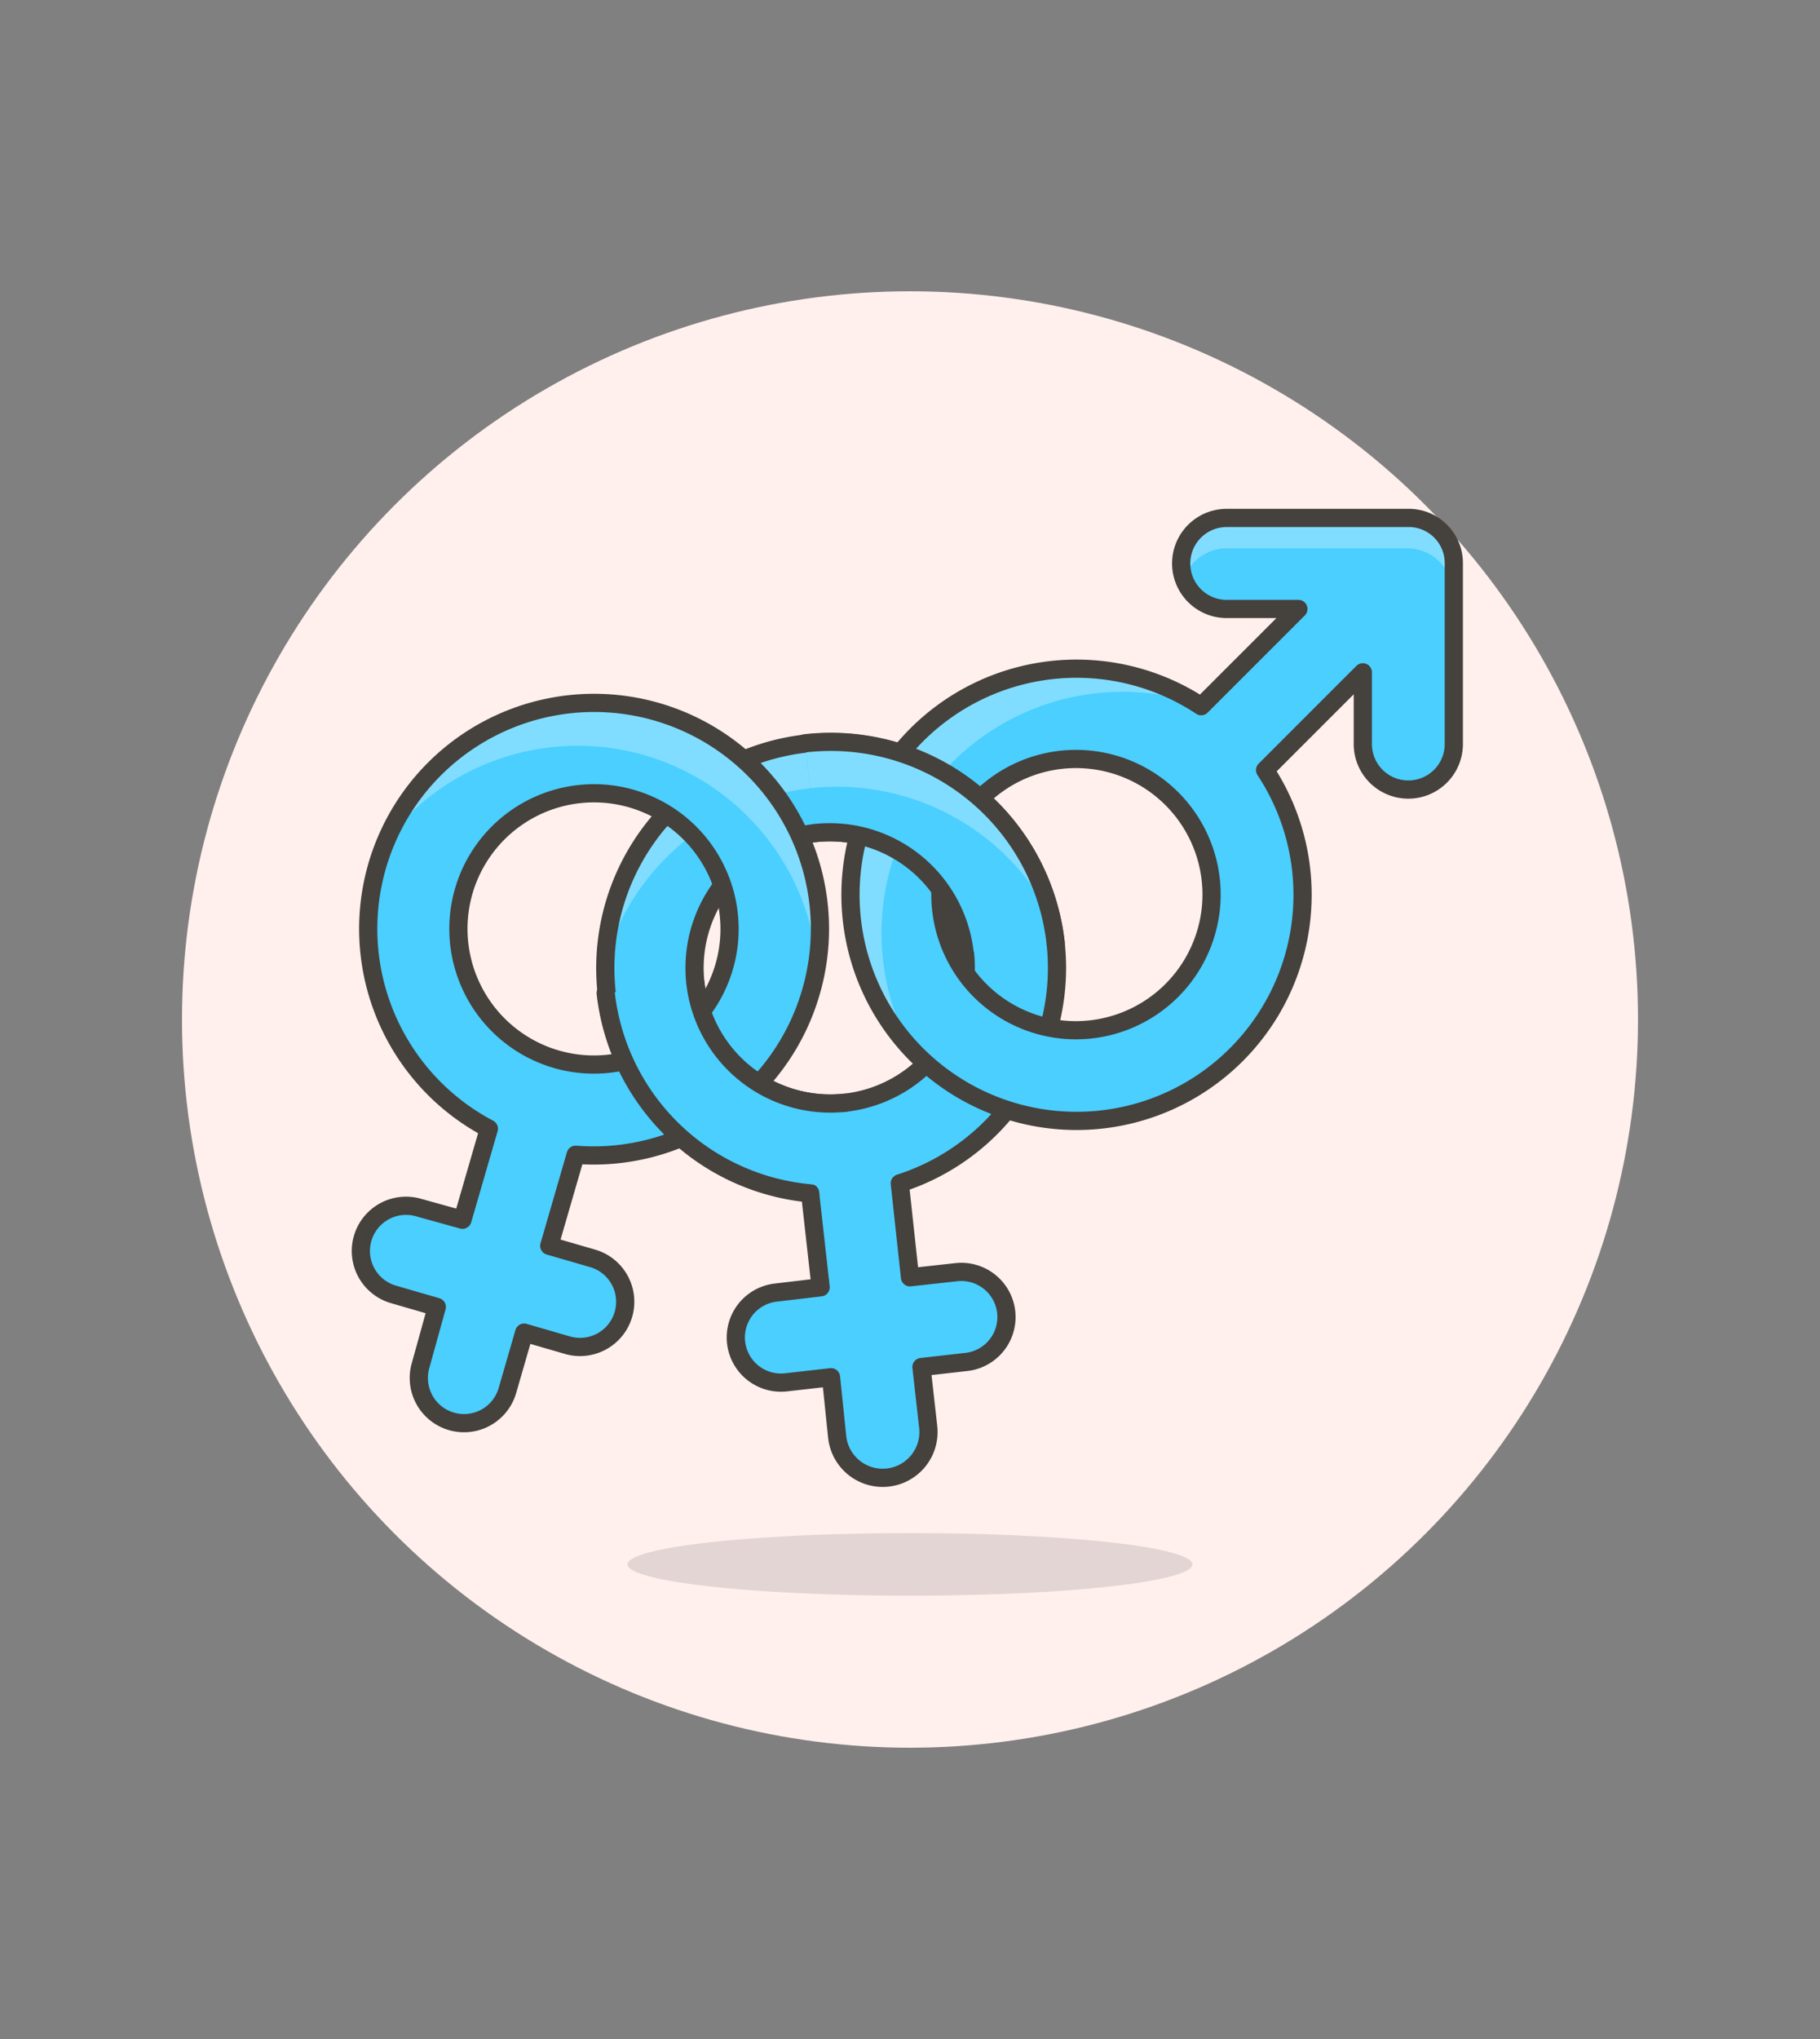
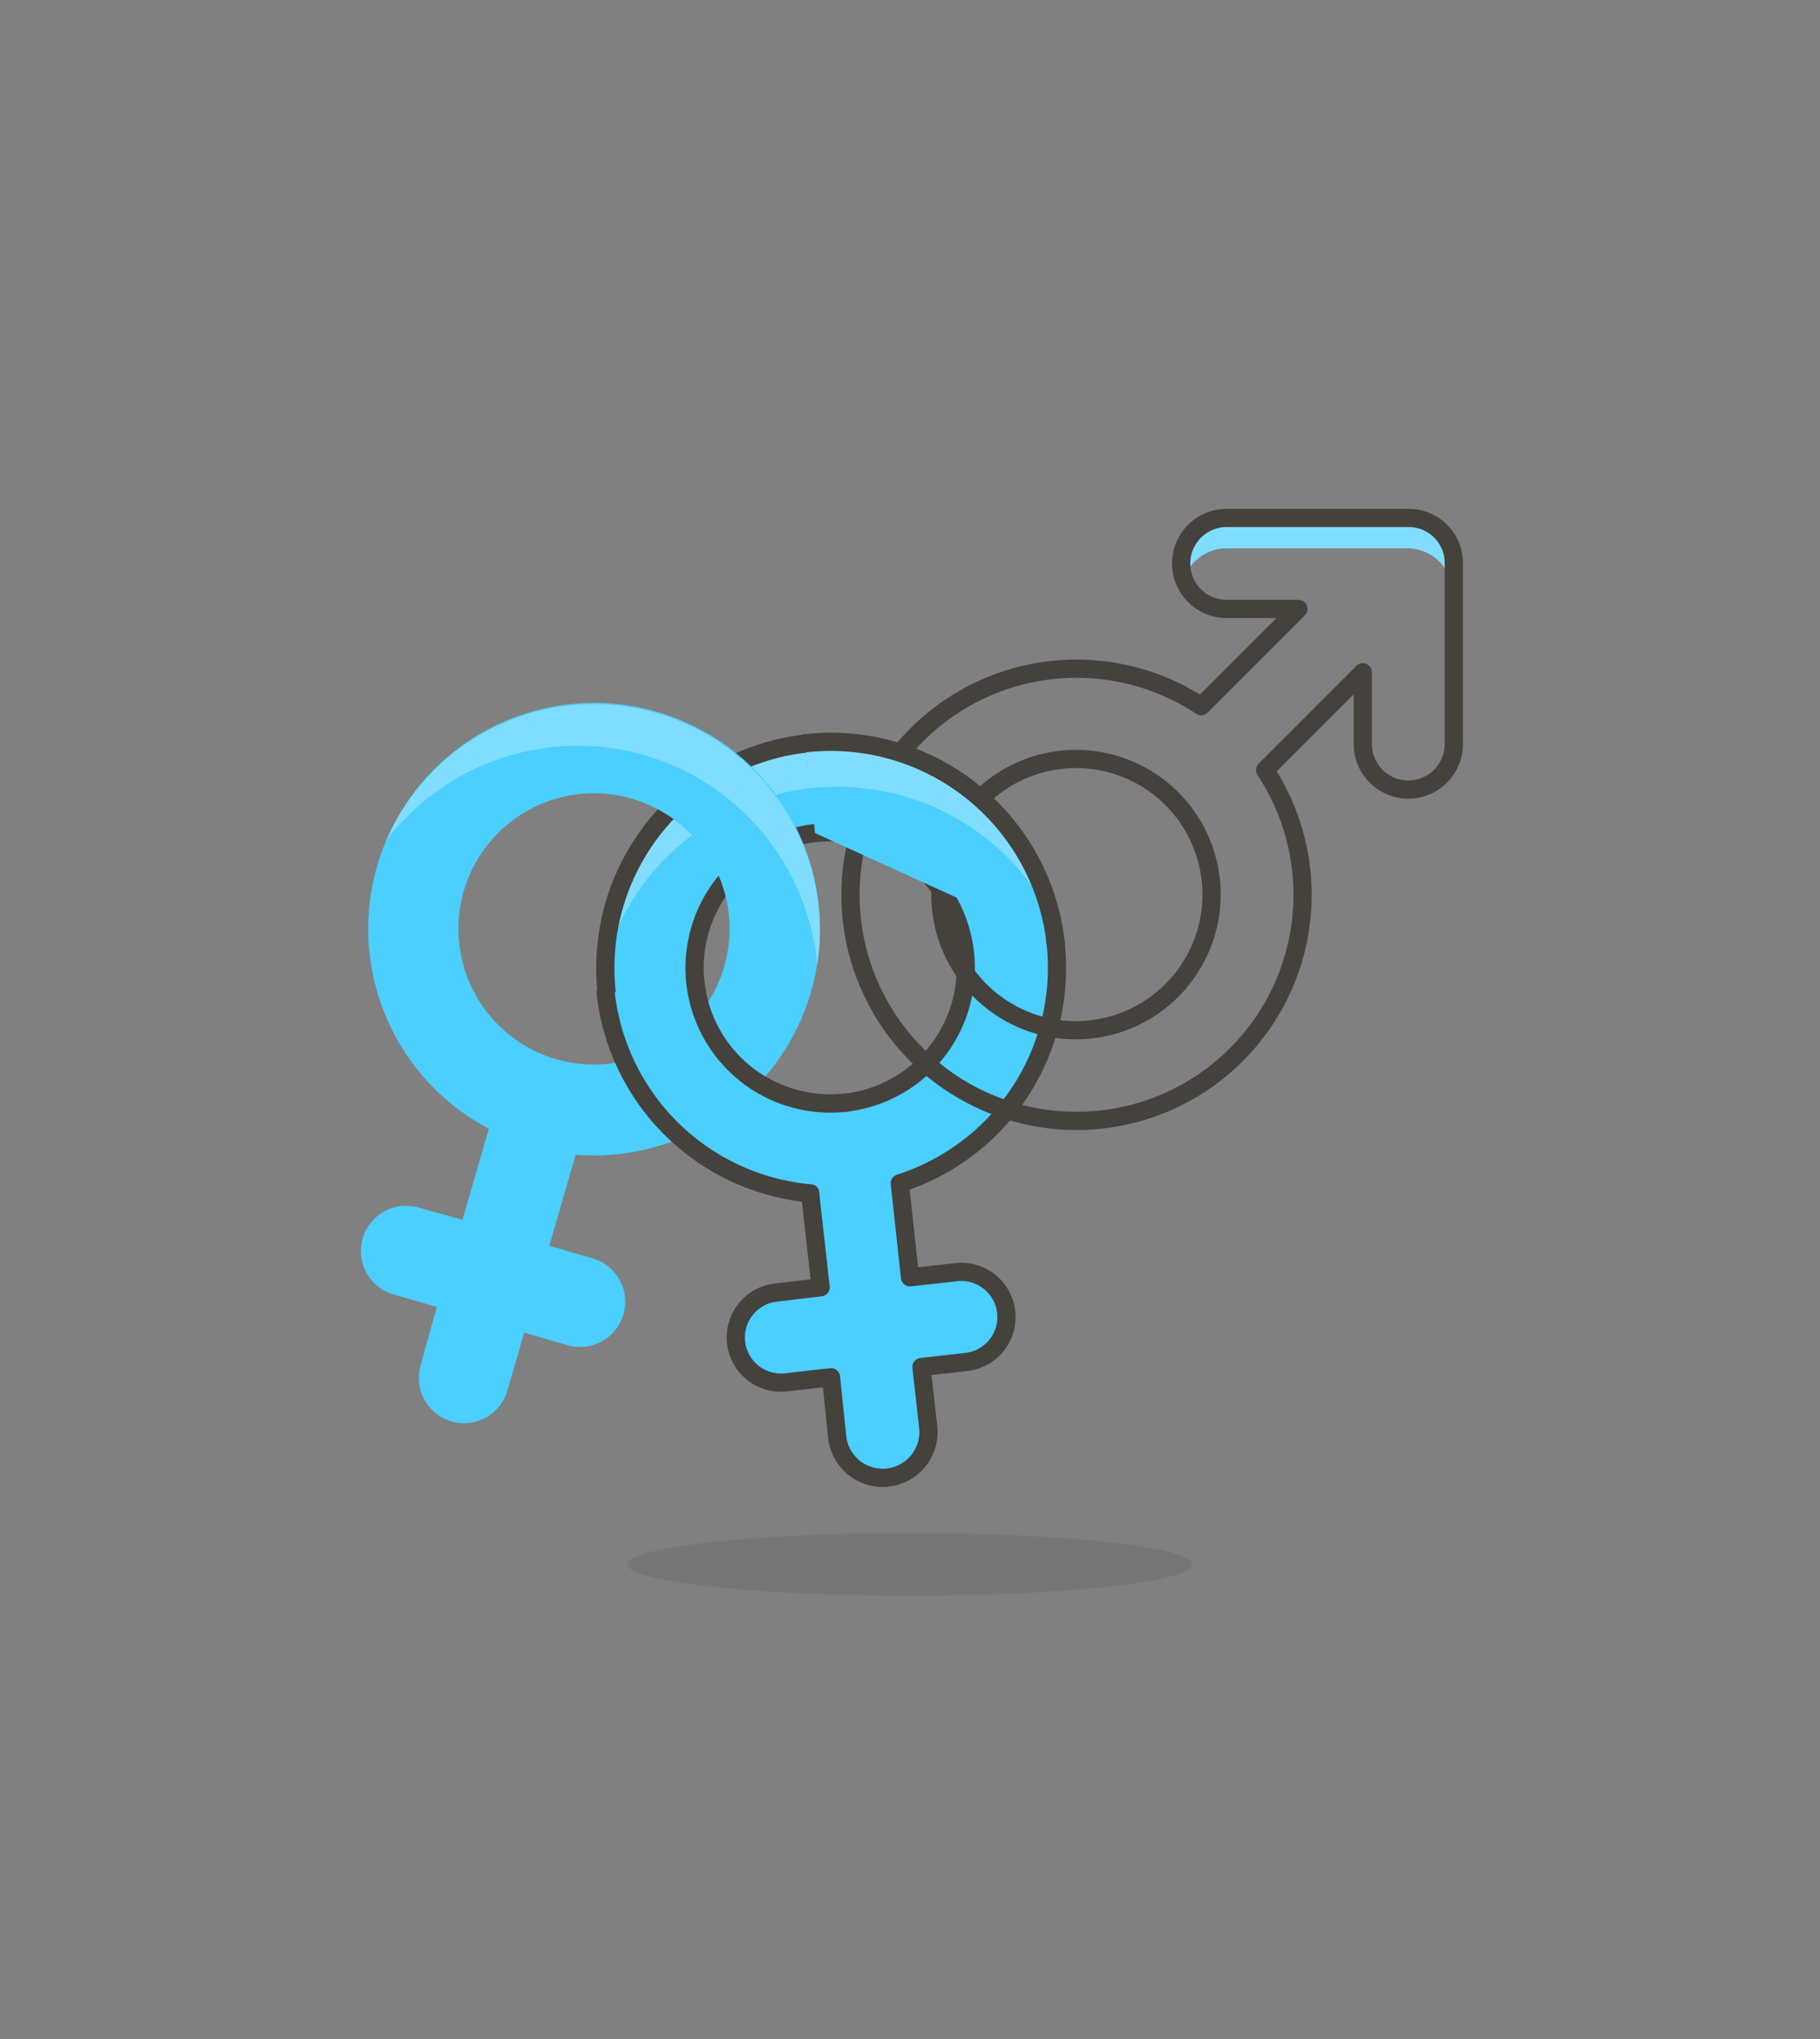
<svg xmlns="http://www.w3.org/2000/svg" id="Multicolor" viewBox="0 0 100 112">
  <rect x="0" y="0" width="100" height="112" fill="#808080" stroke="none" />
  <defs>
    <style>.cls-1{fill:#fff0ed;}.cls-2{fill:#45413c;fill-opacity:0.15;}.cls-3{fill:#4acfff;}.cls-4{fill:#80ddff;}.cls-5{fill:none;stroke:#45413c;stroke-linecap:round;stroke-linejoin:round;}</style>
  </defs>
  <title>213- sign-bisexual-7</title>
  <g id="Scene">
-     <circle class="cls-1" cx="50" cy="56" r="40" />
    <ellipse class="cls-2" cx="50" cy="85.93" rx="15.52" ry="1.72" />
    <path class="cls-3" d="M58,51.78A12.41,12.41,0,1,0,44.51,65.53l.58,5.18L42.63,71a2.48,2.48,0,1,0,.56,4.93l2.47-.28L46,78.94A2.48,2.48,0,0,0,51,78.38l-.37-3.29,2.47-.28a2.48,2.48,0,1,0-.56-4.93L50,70.16,49.44,65A12.43,12.43,0,0,0,58,51.78ZM38.21,54a7.45,7.45,0,1,1,8.23,6.57A7.46,7.46,0,0,1,38.21,54Z" />
    <path class="cls-4" d="M44.51,43.3a13.25,13.25,0,0,1,13.18,6.94A12.42,12.42,0,0,0,33.2,53,13.25,13.25,0,0,1,44.51,43.3Z" />
    <path class="cls-5" d="M58,51.78A12.41,12.41,0,1,0,44.51,65.53l.58,5.18L42.63,71a2.48,2.48,0,1,0,.56,4.93l2.47-.28L46,78.94A2.48,2.48,0,0,0,51,78.38l-.37-3.29,2.47-.28a2.48,2.48,0,1,0-.56-4.93L50,70.16,49.44,65A12.43,12.43,0,0,0,58,51.78ZM38.21,54a7.45,7.45,0,1,1,8.23,6.57A7.46,7.46,0,0,1,38.21,54Z" />
    <path class="cls-3" d="M44.56,54.48A12.41,12.41,0,1,0,26.86,62l-1.45,5L23,66.33a2.48,2.48,0,0,0-1.38,4.77l2.38.69L23.11,75a2.48,2.48,0,0,0,4.77,1.38l.92-3.18,2.38.69a2.48,2.48,0,0,0,1.38-4.77l-2.38-.69,1.45-5A12.43,12.43,0,0,0,44.56,54.48ZM25.48,48.95a7.45,7.45,0,1,1,5.08,9.23A7.46,7.46,0,0,1,25.48,48.95Z" />
    <path class="cls-4" d="M35.4,41.48A13.25,13.25,0,0,1,44.9,53a12.42,12.42,0,0,0-23.66-6.86A13.25,13.25,0,0,1,35.4,41.48Z" />
-     <path class="cls-5" d="M44.56,54.48A12.41,12.41,0,1,0,26.86,62l-1.45,5L23,66.33a2.48,2.48,0,0,0-1.38,4.77l2.38.69L23.11,75a2.48,2.48,0,0,0,4.77,1.38l.92-3.18,2.38.69a2.48,2.48,0,0,0,1.38-4.77l-2.38-.69,1.45-5A12.43,12.43,0,0,0,44.56,54.48ZM25.48,48.95a7.45,7.45,0,1,1,5.08,9.23A7.46,7.46,0,0,1,25.48,48.95Z" />
-     <path class="cls-3" d="M77.33,28.45H67.4a2.48,2.48,0,0,0,0,5h3.94L66,38.79a12.42,12.42,0,1,0,3.51,3.51l5.37-5.37v3.94a2.48,2.48,0,1,0,5,0V30.93A2.48,2.48,0,0,0,77.33,28.45ZM59.12,56.59a7.45,7.45,0,1,1,7.45-7.45A7.46,7.46,0,0,1,59.12,56.59Z" />
    <path class="cls-4" d="M77.33,28.45H67.4a2.48,2.48,0,0,0-2.34,3.32,2.48,2.48,0,0,1,2.34-1.65h9.93a2.48,2.48,0,0,1,2.48,2.48V30.93A2.48,2.48,0,0,0,77.33,28.45Z" />
-     <path class="cls-4" d="M51.44,42.85a13.25,13.25,0,0,1,14.28-4.22A12.42,12.42,0,0,0,50.1,57.68,13.25,13.25,0,0,1,51.44,42.85Z" />
    <path class="cls-5" d="M77.33,28.45H67.4a2.48,2.48,0,0,0,0,5h3.94L66,38.79a12.42,12.42,0,1,0,3.51,3.51l5.37-5.37v3.94a2.48,2.48,0,1,0,5,0V30.93A2.48,2.48,0,0,0,77.33,28.45ZM59.12,56.59a7.45,7.45,0,1,1,7.45-7.45A7.46,7.46,0,0,1,59.12,56.59Z" />
    <path class="cls-3" d="M46.45,60.57A7.46,7.46,0,0,1,38.21,54l-4.93.56a12.43,12.43,0,0,0,11.23,11Z" />
    <path class="cls-5" d="M33.28,54.55a12.43,12.43,0,0,0,11.23,11" />
    <path class="cls-5" d="M46.45,60.57A7.46,7.46,0,0,1,38.21,54" />
-     <path class="cls-3" d="M44.78,45.76A7.46,7.46,0,0,1,53,52.33L58,51.78A12.43,12.43,0,0,0,44.23,40.83Z" />
+     <path class="cls-3" d="M44.78,45.76L58,51.78A12.43,12.43,0,0,0,44.23,40.83Z" />
    <path class="cls-4" d="M44.51,43.3a13.25,13.25,0,0,1,13.18,6.94,12.43,12.43,0,0,0-13.45-9.41Z" />
    <path class="cls-5" d="M58,51.78A12.43,12.43,0,0,0,44.23,40.83" />
-     <path class="cls-5" d="M44.78,45.76A7.46,7.46,0,0,1,53,52.33" />
  </g>
</svg>